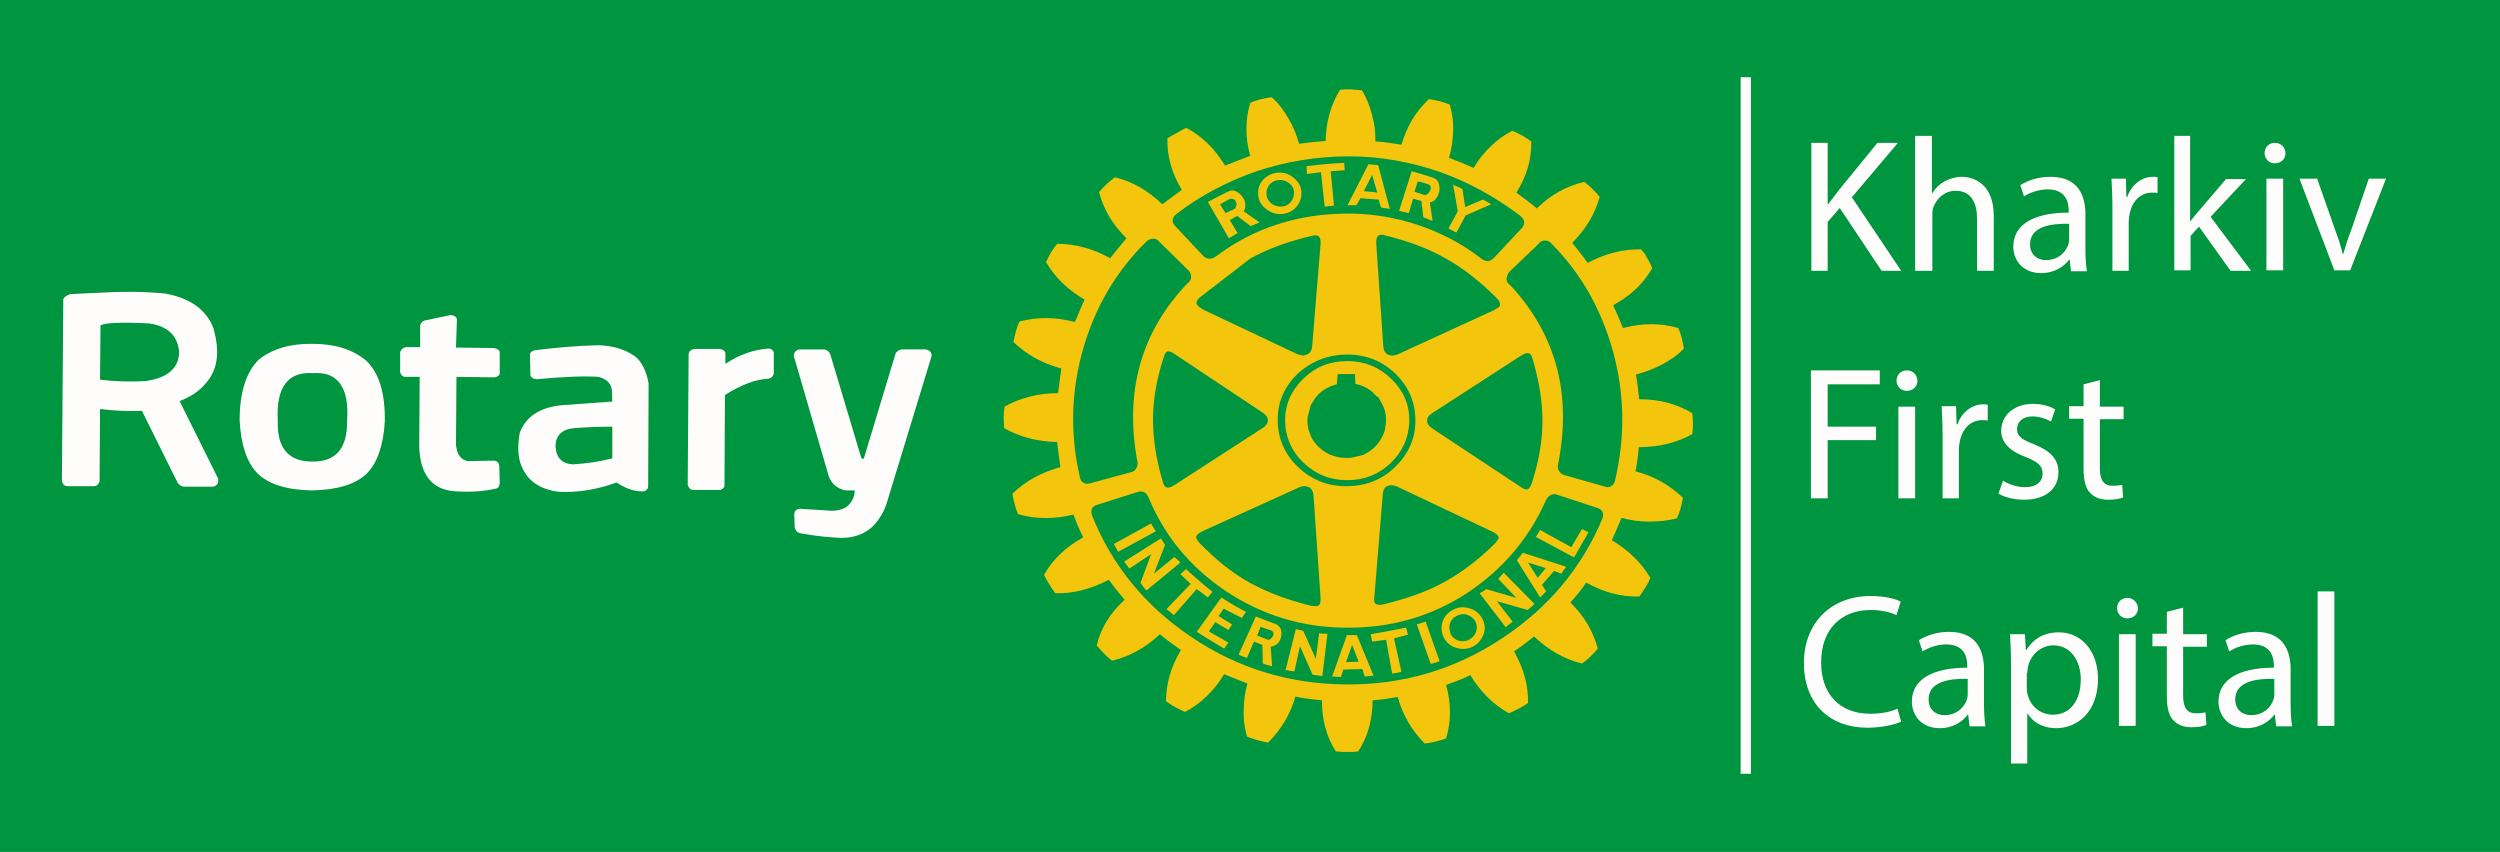
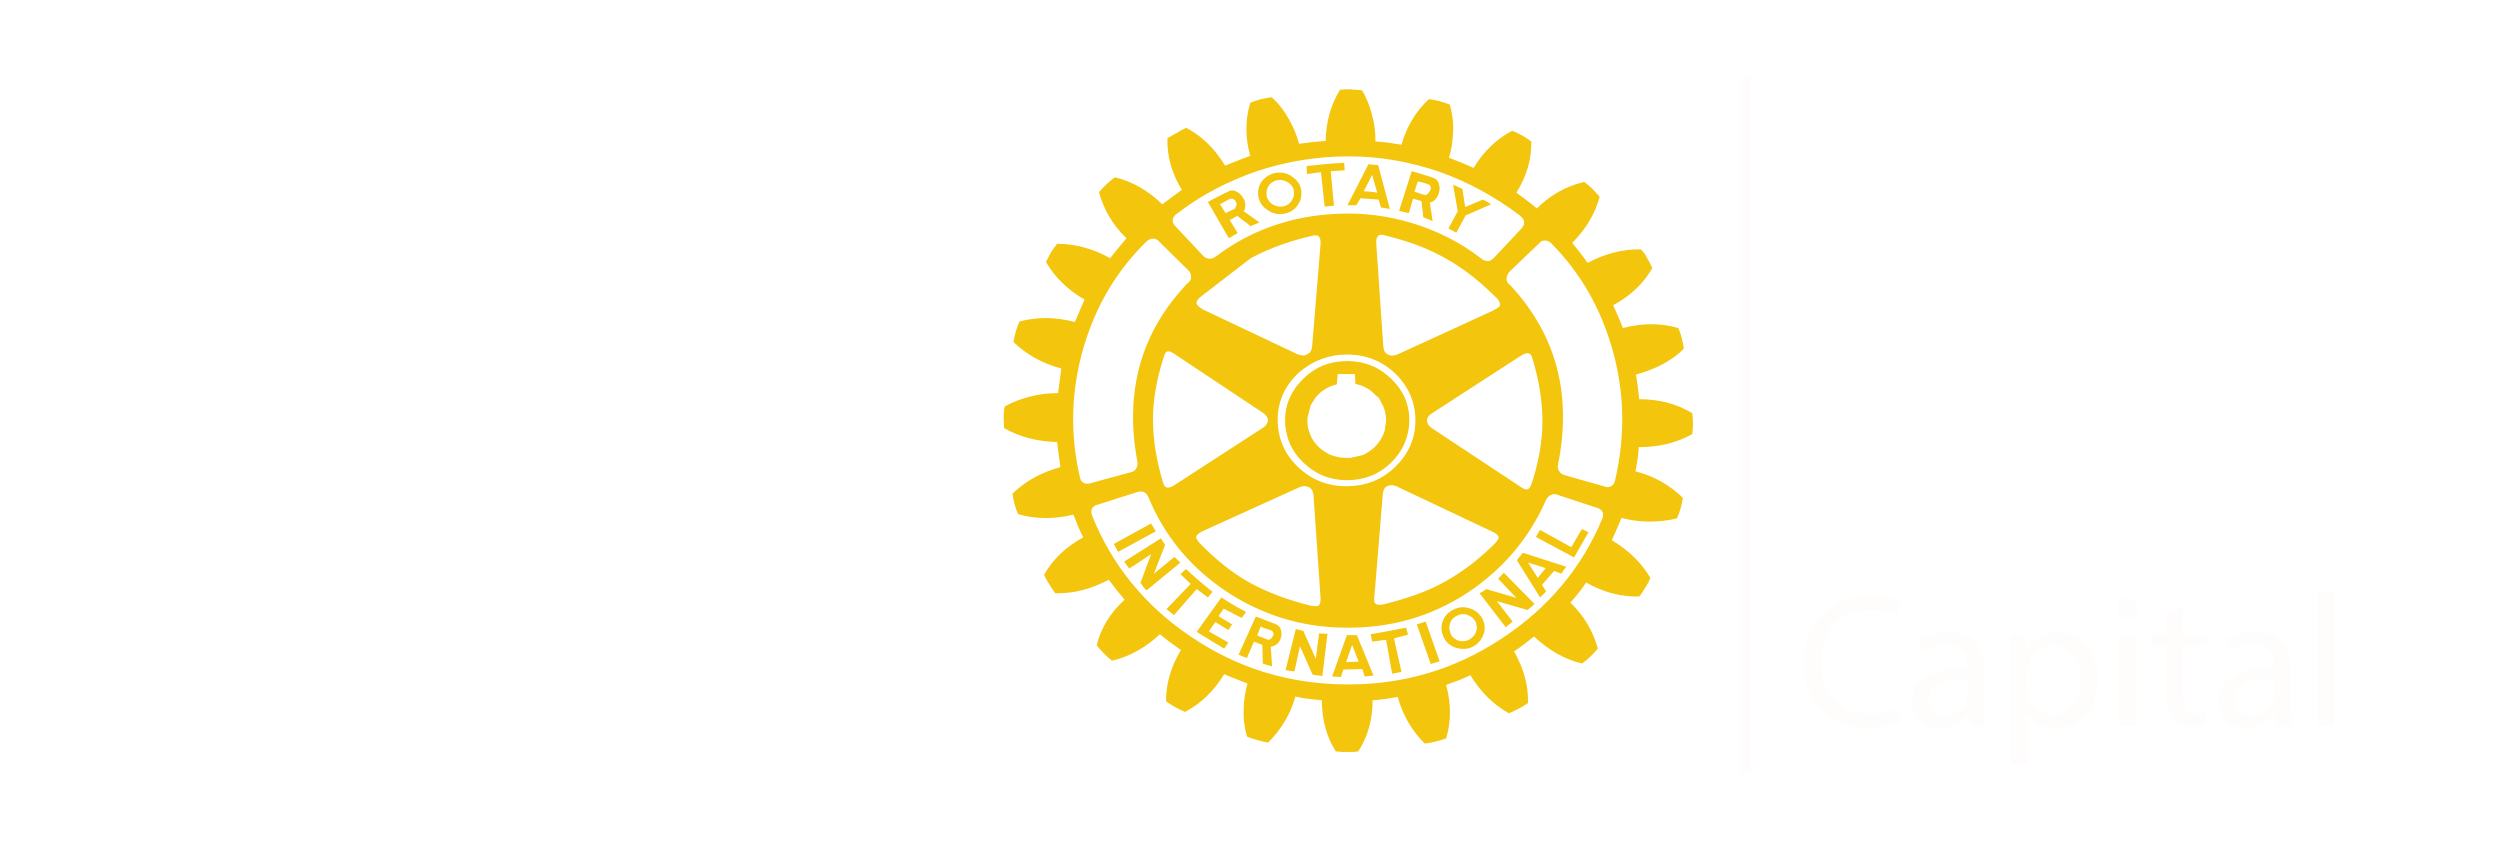
<svg xmlns="http://www.w3.org/2000/svg" id="Layer_1" x="0px" y="0px" viewBox="0 0 537.3 183.1" style="enable-background:new 0 0 537.3 183.1;" xml:space="preserve">
  <style type="text/css">	.st0{fill:none;stroke:#FFED00;stroke-width:0.567;stroke-miterlimit:22.926;}	.st1{clip-path:url(#SVGID_2_);}	.st2{clip-path:url(#SVGID_4_);}	.st3{clip-path:url(#SVGID_8_);}	.st4{clip-path:url(#SVGID_10_);}	.st5{clip-path:url(#SVGID_14_);}	.st6{clip-path:url(#SVGID_16_);}	.st7{clip-path:url(#SVGID_20_);}	.st8{clip-path:url(#SVGID_22_);}	.st9{clip-path:url(#SVGID_26_);}	.st10{clip-path:url(#SVGID_28_);}	.st11{clip-path:url(#SVGID_32_);}	.st12{clip-path:url(#SVGID_34_);}	.st13{clip-path:url(#SVGID_38_);}	.st14{clip-path:url(#SVGID_40_);}	.st15{clip-path:url(#SVGID_44_);}	.st16{clip-path:url(#SVGID_46_);}	.st17{clip-path:url(#SVGID_50_);}	.st18{clip-path:url(#SVGID_52_);}	.st19{clip-path:url(#SVGID_56_);}	.st20{clip-path:url(#SVGID_58_);}	.st21{clip-path:url(#SVGID_62_);}	.st22{clip-path:url(#SVGID_64_);}	.st23{clip-path:url(#SVGID_68_);}	.st24{clip-path:url(#SVGID_70_);}	.st25{clip-path:url(#SVGID_74_);}	.st26{clip-path:url(#SVGID_76_);}	.st27{clip-path:url(#SVGID_80_);}	.st28{clip-path:url(#SVGID_82_);}	.st29{clip-path:url(#SVGID_86_);}	.st30{clip-path:url(#SVGID_88_);}	.st31{clip-path:url(#SVGID_92_);}	.st32{clip-path:url(#SVGID_94_);}	.st33{clip-path:url(#SVGID_98_);}	.st34{clip-path:url(#SVGID_100_);}	.st35{clip-path:url(#SVGID_104_);}	.st36{clip-path:url(#SVGID_106_);}	.st37{clip-path:url(#SVGID_110_);}	.st38{clip-path:url(#SVGID_112_);}	.st39{clip-path:url(#SVGID_116_);}	.st40{clip-path:url(#SVGID_118_);}	.st41{clip-path:url(#SVGID_122_);}	.st42{clip-path:url(#SVGID_124_);}	.st43{clip-path:url(#SVGID_128_);}	.st44{clip-path:url(#SVGID_130_);}	.st45{clip-path:url(#SVGID_134_);}	.st46{clip-path:url(#SVGID_136_);}	.st47{clip-path:url(#SVGID_140_);}	.st48{clip-path:url(#SVGID_142_);}	.st49{clip-path:url(#SVGID_146_);}	.st50{clip-path:url(#SVGID_148_);}	.st51{clip-path:url(#SVGID_152_);}	.st52{clip-path:url(#SVGID_154_);}	.st53{clip-path:url(#SVGID_158_);}	.st54{clip-path:url(#SVGID_160_);}	.st55{clip-path:url(#SVGID_164_);}	.st56{clip-path:url(#SVGID_166_);}	.st57{clip-path:url(#SVGID_170_);}	.st58{clip-path:url(#SVGID_172_);}	.st59{clip-path:url(#SVGID_176_);}	.st60{clip-path:url(#SVGID_178_);}	.st61{clip-path:url(#SVGID_182_);}	.st62{clip-path:url(#SVGID_184_);}	.st63{clip-path:url(#SVGID_188_);}	.st64{clip-path:url(#SVGID_190_);}	.st65{clip-path:url(#SVGID_194_);}	.st66{clip-path:url(#SVGID_196_);}	.st67{clip-path:url(#SVGID_200_);}	.st68{clip-path:url(#SVGID_202_);}	.st69{clip-path:url(#SVGID_206_);}	.st70{clip-path:url(#SVGID_208_);}	.st71{clip-path:url(#SVGID_212_);}	.st72{clip-path:url(#SVGID_214_);}	.st73{clip-path:url(#SVGID_218_);}	.st74{clip-path:url(#SVGID_220_);}	.st75{clip-path:url(#SVGID_224_);}	.st76{clip-path:url(#SVGID_226_);}	.st77{clip-path:url(#SVGID_230_);}	.st78{clip-path:url(#SVGID_232_);}	.st79{clip-path:url(#SVGID_236_);}	.st80{clip-path:url(#SVGID_238_);}	.st81{clip-path:url(#SVGID_242_);}	.st82{clip-path:url(#SVGID_244_);}	.st83{clip-path:url(#SVGID_248_);}	.st84{clip-path:url(#SVGID_250_);}	.st85{clip-path:url(#SVGID_254_);}	.st86{clip-path:url(#SVGID_256_);}	.st87{clip-path:url(#SVGID_260_);}	.st88{clip-path:url(#SVGID_262_);}	.st89{clip-path:url(#SVGID_266_);}	.st90{clip-path:url(#SVGID_268_);}	.st91{clip-path:url(#SVGID_272_);}	.st92{clip-path:url(#SVGID_274_);}	.st93{clip-path:url(#SVGID_278_);}	.st94{clip-path:url(#SVGID_280_);}	.st95{clip-path:url(#SVGID_284_);}	.st96{clip-path:url(#SVGID_286_);}	.st97{clip-path:url(#SVGID_290_);}	.st98{clip-path:url(#SVGID_294_);}	.st99{clip-path:url(#SVGID_296_);}	.st100{clip-path:url(#SVGID_300_);}	.st101{clip-path:url(#SVGID_304_);}	.st102{clip-path:url(#SVGID_306_);}	.st103{fill:#00953F;}	.st104{fill:#F3C50D;}	.st105{fill:#FFFDFC;}</style>
-   <rect x="-26.1" class="st103" width="583.8" height="183.1" />
  <path class="st104" d="M343.8,42.3c-1-1.2-2.1-2.3-3.3-3.2c-3.9,0.9-7.3,2.8-10.2,5.7c-1.4-1.2-2.9-2.3-4.4-3.4  c2.2-3.5,3.3-7.2,3.2-11c-1.2-0.9-2.6-1.7-4.1-2.3c-3.4,1.8-6.2,4.5-8.3,8c-1.7-0.8-3.5-1.5-5.3-2.2c0.6-1.8,0.8-3.6,0.9-5.6  c0.1-2.1-0.2-4-0.7-5.8c-1.4-0.6-3-1-4.5-1.2c-2.9,2.7-4.8,6-5.9,9.8c-1.9-0.3-3.7-0.6-5.6-0.7c0-0.1,0-0.2,0-0.3  c0-1.8-0.2-3.6-0.7-5.3c-0.5-2-1.2-3.8-2.2-5.4h-0.1l-1-0.1c-0.4,0-0.8,0-1.2-0.1h0c-0.4,0-0.8,0-1.3,0l-1.1,0.1  c-2,3.2-3,6.9-3.1,11c-1.7,0.1-3.6,0.3-5.7,0.6c-0.5-1.8-1.2-3.6-2.2-5.3c-1-1.8-2.2-3.4-3.7-4.7c-1.7,0.2-3.2,0.6-4.6,1.2  c-1.1,3.7-1.1,7.5,0,11.4c-1.7,0.6-3.4,1.3-5.4,2.1c-2.2-3.6-4.9-6.3-8.3-8.1c-0.4,0.1-0.7,0.3-1.1,0.5c-0.4,0.2-0.7,0.4-1,0.6  c-0.2,0.1-0.4,0.2-0.6,0.3l-1.4,0.8c-0.1,3.8,0.9,7.5,3.1,11.1c-1.6,1.2-3,2.2-4.2,3.1c-3-2.9-6.4-4.9-10.2-5.8  c-1.2,0.9-2.4,2-3.4,3.2c1,3.7,2.9,7,5.9,9.9c-1.4,1.7-2.6,3.1-3.5,4.3c-3.7-2.1-7.6-3.1-11.4-3.1c-0.5,0.6-0.9,1.2-1.3,1.8  l-1.1,2.1c1.9,3.3,4.7,6,8.3,8.1c-1.1,2.4-1.7,4-2.1,4.8c-4.2-1.1-8.1-1.1-11.9-0.1c-0.6,1.3-1,2.8-1.3,4.4  c2.8,2.7,6.2,4.6,10.3,5.7l-0.7,5.3c-2,0-4,0.2-5.9,0.7c-2,0.5-3.9,1.2-5.6,2.2c-0.1,0.7-0.2,1.5-0.2,2.3c0,0.8,0.1,1.5,0.1,2.3  c3.3,1.9,7.1,2.9,11.4,3c0.1,0.9,0.3,2.7,0.7,5.4c-4.1,1.1-7.5,3-10.3,5.7c0.2,1.5,0.6,3,1.2,4.4c3.8,1.1,7.8,1.1,11.9,0.1  c0.6,1.6,1.3,3.3,2.1,4.9c-3.7,2-6.5,4.7-8.4,8c0.2,0.5,0.4,0.9,0.7,1.4c0,0.1,0.1,0.2,0.2,0.3c0.5,0.9,1,1.6,1.5,2.3  c3.9,0.1,7.7-0.9,11.5-2.9c1.1,1.5,2.2,2.9,3.4,4.3c-3.1,2.8-5.1,6.1-6,9.8c1,1.2,2,2.3,3.3,3.3c3.8-0.9,7.2-2.8,10.3-5.7  c1.4,1.2,2.9,2.3,4.5,3.4c-2.2,3.7-3.2,7.3-3.2,11c1.2,0.9,2.6,1.7,4.1,2.3c3.4-1.8,6.2-4.5,8.4-8.1c1.9,0.8,3.5,1.4,5,2  c-0.5,1.8-0.8,3.7-0.8,5.6c-0.1,2.1,0.2,4,0.7,5.8c1.4,0.6,3,1,4.5,1.3c1.4-1.3,2.6-2.9,3.7-4.7c1-1.7,1.7-3.4,2.2-5.2  c1.7,0.4,3.6,0.6,5.7,0.8c0,4.2,1,7.9,3,11c0.1,0,0.2,0,0.3,0l1,0.1l2.4,0l1.1-0.1c2.1-3.2,3.1-6.9,3.1-11c1.8-0.1,3.6-0.4,5.4-0.7  c1.1,4,3.1,7.3,5.8,10c1.7-0.2,3.2-0.6,4.6-1.1c1.1-3.6,1.1-7.5,0-11.5c1.7-0.6,3.4-1.2,5.2-2.1c2.2,3.6,4.9,6.3,8.3,8.2  c1.4-0.6,2.8-1.3,4.1-2.2c0.1-3.7-0.9-7.4-3-11.1c1.5-1,2.9-2.1,4.3-3.2c3.1,2.9,6.5,4.9,10.3,5.8c1.3-0.9,2.4-2,3.4-3.2  c-1-3.7-2.9-7-5.9-9.9c1.2-1.3,2.4-2.8,3.4-4.3c3.7,2.1,7.5,3.1,11.4,3l0.1-0.1c0.3-0.4,0.6-0.8,1-1.5c0.4-0.6,0.7-1.1,0.9-1.5  l0.1-0.2c0.1-0.3,0.2-0.5,0.3-0.7c-1.9-3.2-4.6-5.9-8.3-8.1c0.5-1,1.2-2.7,2.1-4.8c1.9,0.5,3.8,0.8,5.8,0.8c2.2,0,4.2-0.2,6.1-0.7  c0.6-1.3,1-2.7,1.3-4.4c-2.8-2.7-6.2-4.7-10.2-5.7c0.3-1.6,0.6-3.3,0.7-5.2c4.3,0,8.1-0.9,11.5-2.8c0.2-1.5,0.2-3,0-4.5  c-3.3-2-7.1-3-11.4-3c-0.2-1.8-0.4-3.6-0.7-5.3c1.9-0.5,3.7-1.2,5.5-2.1c1.9-1,3.5-2.1,4.8-3.5c-0.3-1.7-0.6-3.1-1.2-4.4  c-3.8-1.1-7.7-1.1-11.9,0c-0.5-1.3-1.2-2.9-2.1-4.9c3.1-1.7,5.6-3.8,7.4-6.4l0.8-1.2c0.1-0.2,0.2-0.3,0.2-0.4  c-0.4-0.9-0.8-1.7-1.3-2.5c-0.1-0.3-0.3-0.6-0.5-0.8c-0.2-0.2-0.4-0.5-0.6-0.7c-3.9-0.1-7.7,0.9-11.5,2.9c-1-1.5-2.2-2.9-3.3-4.3  C340.8,49.3,342.8,46,343.8,42.3L343.8,42.3z M330.8,52.3c0.2-0.4,0.7-0.6,1.2-0.6c0.6,0,1.1,0.2,1.5,0.7c6.3,6.4,10.6,14,13.1,22.9  c2.6,9.3,2.7,18.6,0.5,28c-0.1,0.5-0.4,0.9-0.7,1.1c-0.4,0.3-0.9,0.4-1.4,0.2l-8.8-2.5c-0.4-0.1-0.8-0.4-1-0.7  c-0.3-0.3-0.4-0.8-0.4-1.2c0,0,0-0.1,0-0.1c3.1-15.1-0.2-28-10.2-38.8c-0.5-0.3-0.8-0.8-0.8-1.3c0-0.6,0.2-1.1,0.6-1.6L330.8,52.3z   M296.3,50.6c0.3-0.2,0.8-0.2,1.4,0c4.9,1.2,9.3,2.8,13.1,5c3.8,2.1,7.4,5,10.9,8.5c0.6,0.6,0.8,1.2,0.6,1.7  c-0.1,0.2-0.6,0.5-1.3,0.9l-20.7,9.5c-0.8,0.3-1.4,0.3-2,0c-0.6-0.3-0.9-0.8-1-1.7l-1.5-21.9C295.7,51.5,295.9,50.9,296.3,50.6z   M304.9,48.4c-4.8-1.6-9.9-2.5-15-2.5c0,0-0.1,0-0.1,0c-5.2,0-10.3,0.7-15.2,2.3c-4.7,1.5-9.1,3.8-13,6.7c-0.6,0.5-1.1,0.7-1.6,0.7  c-0.5,0-1-0.2-1.4-0.6l-6.1-6.5c-0.8-0.9-0.6-1.9,0.6-2.7c5.1-3.9,10.9-6.9,17-9c6.3-2.1,13-3.2,19.8-3.2c0,0,0,0,0,0  c6.8,0,13.3,1.2,19.7,3.4c6.1,2.2,11.7,5.3,16.9,9.2c1.2,0.9,1.4,1.8,0.6,2.8l-6.1,6.5c-0.5,0.4-0.9,0.7-1.4,0.6  c-0.5,0-1-0.3-1.6-0.8C314.1,52.3,309.6,50,304.9,48.4z M326.8,76.5c0.9-0.6,1.5-0.7,1.9-0.5c0.3,0.1,0.5,0.5,0.7,1.2  c1.4,4.7,2.1,9.1,2.1,13.4c0,4.2-0.8,8.7-2.3,13.3c-0.3,0.9-0.7,1.3-1.1,1.3c-0.3,0-0.8-0.2-1.5-0.7L307.7,92c-0.7-0.5-1-1-1-1.6  c0-0.6,0.4-1.2,1.1-1.6L326.8,76.5z M289.6,76.2c4,0,7.5,1.4,10.4,4.2c2.8,2.8,4.2,6.1,4.2,10c0,3.9-1.5,7.2-4.4,10  c-2.9,2.8-6.4,4.1-10.5,4.1c-4,0-7.5-1.4-10.4-4.2c-2.9-2.8-4.3-6.2-4.3-10.1c0-3.9,1.5-7.2,4.4-10  C282.1,77.5,285.6,76.2,289.6,76.2z M297.2,106.1c0.1-0.8,0.4-1.4,0.9-1.6c0.6-0.3,1.2-0.3,2,0l20.5,9.7c1,0.4,1.4,0.9,1.5,1.3  c0,0.3-0.3,0.7-0.7,1.2c-3.5,3.5-7.2,6.3-11,8.4c-3.8,2.1-8.2,3.6-13.1,4.8c-0.9,0.2-1.5,0.1-1.8-0.3c-0.2-0.3-0.2-0.8-0.1-1.6  L297.2,106.1z M332.2,107.6c0.3-0.6,0.7-1.1,1.3-1.3c0.2-0.1,0.4-0.1,0.6-0.1c0.2,0,0.3,0,0.5,0.1l8.8,2.9c0.5,0.2,0.8,0.4,1,0.8  c0.2,0.4,0.2,0.9,0,1.4c-4.4,10.6-11.7,19.3-21.6,25.8c-10.1,6.7-21.3,10-33.5,9.9c-12.3-0.1-23.4-3.5-33.4-10.3  c-9.8-6.6-16.9-15.3-21.2-26c-0.2-0.6-0.2-1.1,0-1.5c0.2-0.4,0.6-0.7,1.1-0.8l8.8-2.8c0.4-0.1,0.7-0.1,1.1,0  c0.5,0.2,0.8,0.5,1.1,1.1c3.4,8.3,8.9,15,16.6,20.2c7.8,5.2,16.5,7.9,26,7.9c9.5,0.1,18.2-2.4,26-7.5  C322.9,122.4,328.6,115.8,332.2,107.6z M256,59.6c0,0.5-0.3,1-0.8,1.3c-10.1,10.6-13.6,23.5-10.7,38.6c0,0.5-0.1,0.9-0.4,1.3  c-0.2,0.4-0.6,0.6-1.1,0.7l-8.8,2.4c-0.6,0.1-1.1,0.1-1.4-0.2c-0.4-0.2-0.6-0.6-0.7-1.1c-2.2-9.4-1.9-18.8,0.8-28  c2.6-8.8,7-16.3,13.4-22.6c0.5-0.5,1-0.7,1.5-0.7c0,0,0.1,0,0.1,0c0.4,0,0.9,0.2,1.1,0.5l6.3,6.2C255.8,58.4,256,59,256,59.6z   M257.3,65.5c-0.3-0.4-0.1-1,0.6-1.6l10.5-8.1c0.2-0.1,0.3-0.2,0.4-0.3c3.9-2.1,8.3-3.7,13.1-4.8c0.7-0.2,1.2-0.1,1.4,0  c0.4,0.3,0.6,0.9,0.5,1.9l-1.8,21.9c-0.1,0.8-0.4,1.4-1,1.6c-0.3,0.2-0.6,0.3-0.9,0.3c-0.1,0-0.1,0-0.2,0l-0.8-0.2c0,0,0,0-0.1,0  l-20.5-9.7C257.9,66.1,257.5,65.8,257.3,65.5z M251.1,75.5c0.3,0,0.8,0.2,1.5,0.7l18.8,12.5c0.7,0.5,1.1,1,1.1,1.6  c0,0.6-0.4,1.2-1,1.6l-19,12.3c-0.9,0.6-1.5,0.7-1.9,0.5c-0.3-0.1-0.5-0.5-0.7-1.2c-1.4-4.7-2.1-9.1-2.1-13.4  c0-4.2,0.8-8.7,2.3-13.3C250.3,76,250.6,75.5,251.1,75.5z M279.3,104.7c0.7-0.3,1.4-0.3,2,0c0.6,0.3,0.9,0.9,1,1.7l1.5,21.9  c0.1,1-0.1,1.7-0.5,1.9c-0.3,0.1-0.8,0.1-1.5,0c-4.9-1.2-9.2-2.8-13.1-4.9c-3.8-2.1-7.4-5-10.9-8.6c-0.6-0.7-0.9-1.2-0.6-1.6  c0.2-0.3,0.6-0.6,1.4-1L279.3,104.7z M240.3,118.6l8.1-4.4l-1-1.7l-8,4.4L240.3,118.6z M261.9,132.4l1.1-1.6c2.1,1.1,3.4,1.8,3.9,2  l0.9-1.3c-1.4-0.7-3.2-1.7-5.3-3.1l-5.3,7.4c1.9,1.2,3.9,2.4,5.9,3.6l0.9-1.3l-4.2-2.4l1.4-2l2.8,1.7l0.8-1.2  C263.9,133.6,262.9,133.1,261.9,132.4L261.9,132.4z M254.9,122.3l-1.2,1.1l2.2,2.1l-5.2,5.4l1.6,1.3l4.9-5.6l2.4,1.8l1-1.2  C258.2,125.3,256.3,123.6,254.9,122.3z M250.4,117.1c-0.4-0.6-0.7-1.1-0.9-1.4l-7.9,5c0.2,0.3,0.6,0.8,1.1,1.5l4.7-3.1l-2.3,6.2  c0.1,0.1,0.3,0.3,0.6,0.8c0.2,0.3,0.5,0.6,0.7,0.8l7.3-6l-1.3-1.2l-4.4,3.6L250.4,117.1z M285.3,136.2c-0.8,0-1.4,0-1.8-0.1  l-0.7,5.5l-2.7-6l-1.6-0.4l-2.2,8.8c0.4,0.1,1,0.2,1.9,0.3l1.2-5.4l2.7,6.1l2.1,0.3L285.3,136.2z M274.1,134.1l-4.2-1.6l-3.7,8.2  c0.6,0.3,1.2,0.5,1.8,0.7l1.5-3.5l1.8,0.7l0.1,4c0.5,0.2,1.1,0.4,2,0.6l-0.3-4.2c0.6-0.1,1.2-0.4,1.6-0.8c0.4-0.5,0.6-1,0.7-1.7  l0-0.5C275.4,135.1,274.9,134.4,274.1,134.1z M273.2,135.5c0.3,0.1,0.4,0.3,0.5,0.6c0,0,0,0.1,0,0.2c0,0.1,0,0.2-0.1,0.3  c-0.1,0.3-0.3,0.5-0.5,0.7c-0.1,0.1-0.3,0.2-0.5,0.2c-0.1,0-0.2,0-0.3-0.1l-2.1-0.8v0l0.7-1.9L273.2,135.5z M306.4,133.6l-1.9,0.6  l3,8.5c0.8-0.2,1.4-0.4,1.9-0.6L306.4,133.6z M302.6,136.4l-0.4-1.5c-3.7,0.7-6.2,1.2-7.6,1.4l0.3,1.6l3-0.4l1.3,7.3l2-0.4l-1.6-7.2  L302.6,136.4z M289.4,136.5l0,0.2l-3.1,8.7l1.9,0.1l0.5-1.6l4.1-0.1l0.5,1.6l1.9-0.2l-3.5-8.5l-0.1-0.2L289.4,136.5z M290.6,138.6  l1.4,3.6l-2.7,0.1L290.6,138.6z M309.8,134.9c0,0.6,0.1,1.2,0.4,1.9l0.2,0.4c0.6,1.1,1.6,1.8,2.8,2.1c1.3,0.3,2.4,0.2,3.5-0.4  c0.9-0.5,1.5-1.2,1.9-2c0.3-0.6,0.5-1.3,0.5-1.9c0-0.8-0.2-1.5-0.6-2.2c-0.6-1-1.6-1.8-2.8-2.1c-0.4-0.1-0.8-0.2-1.2-0.2  c-0.8,0-1.6,0.2-2.3,0.6C310.7,131.9,309.9,133.2,309.8,134.9z M311.5,134.9c0-1.1,0.5-2,1.5-2.5c0.5-0.3,1-0.4,1.5-0.4  c0.2,0,0.5,0,0.7,0.1c0.8,0.2,1.4,0.7,1.8,1.3c0.3,0.5,0.4,1,0.4,1.5c0,0.7-0.3,1.4-0.8,1.9c-0.2,0.2-0.4,0.4-0.7,0.6  c-0.5,0.3-1,0.4-1.5,0.4c-0.2,0-0.3,0-0.5,0c-0.7-0.1-1.3-0.5-1.8-1l-0.3-0.5C311.7,135.9,311.5,135.4,311.5,134.9z M323.2,123.1  c-0.7,0.7-1.1,1.2-1.2,1.3l3.9,4.1l-6.5-1.9c-0.3,0.3-0.8,0.6-1.4,0.9l5.6,7.3l1.5-1.2l-3.4-4.4l6.6,1.9c0.8-0.6,1.3-1.1,1.5-1.3  L323.2,123.1z M336,122.6c0.3-0.4,0.6-0.7,0.6-0.8l-9.3-3l-1.3,1.6l5,8l1.3-1.3l-0.9-1.4l2.6-3l1.6,0.6L336,122.6z M332.2,122.1  l-1.7,2.1l-2.1-3.3L332.2,122.1z M341.4,114.4l-1.4-0.7l-2.3,3.9l-6.7-3.7l-0.9,1.5l8.2,4.4L341.4,114.4z M299,81.4  c-2.6-2.5-5.7-3.8-9.4-3.8c-3.7,0-6.8,1.2-9.4,3.7c-2.6,2.5-4,5.5-4,9c0,3.5,1.3,6.6,3.9,9.1c2.6,2.5,5.7,3.8,9.4,3.8  c3.7,0,6.8-1.2,9.4-3.7c2.6-2.5,3.9-5.5,4-9.1C302.9,86.9,301.6,83.9,299,81.4z M296.1,85.3c0.2,0.2,0.4,0.4,0.5,0.7l0.2,0.4  c0.8,1.3,1.1,2.6,1.1,4v0.1l-0.3,2.1c-0.2,0.6-0.5,1.3-0.9,1.9c-0.7,1.2-1.8,2.2-3,2.9c-0.3,0.1-0.5,0.3-0.8,0.4l-2.6,0.6  c-0.3,0-0.6,0-0.9,0l-0.3,0c-1.1,0-2.3-0.3-3.3-0.7l-0.2-0.1c-0.2-0.1-0.5-0.3-0.7-0.4c-1.3-0.8-2.4-1.9-3.1-3.3  c-0.1-0.2-0.1-0.3-0.2-0.5c-0.4-0.9-0.6-1.8-0.6-2.8v-0.1l0-0.1v-0.1l0-0.3v-0.2l0.7-2.7c0.2-0.3,0.3-0.6,0.5-0.8  c0.7-1.3,1.8-2.3,3.2-3c0.4-0.2,0.8-0.4,1.2-0.5l0.7-0.2l0.2-2.2l3.7,0l0.1,2.1c1.4,0.3,2.7,0.9,3.7,1.8l0.9,0.9  C296,85.2,296.1,85.2,296.1,85.3z M266.5,41.7c-0.9-0.8-1.8-1-2.6-0.5c-1.9,0.9-3.3,1.7-4.3,2.2l4.5,7.8l1.9-1.1l-1.7-2.8l1.6-0.9  l2.9,2.2l1.9-0.8l-3.4-2.4c0.2-0.3,0.3-0.6,0.3-0.9C267.8,43.4,267.3,42.5,266.5,41.7z M265.6,44.3L265.6,44.3  c0,0.3-0.1,0.5-0.3,0.6l-1.9,0.9l-1.2-1.9l2-1.1c0.4-0.2,0.8-0.1,1.2,0.2c0.2,0.3,0.4,0.7,0.4,1.1C265.6,44.2,265.6,44.2,265.6,44.3  z M280.9,37.4l3-0.4l0.8,7.4l2-0.2l-0.7-7.4l3-0.2l-0.1-1.6c-2.7,0.1-5.4,0.4-8.1,0.7L280.9,37.4L280.9,37.4z M271.6,38.5  c-0.8,0.8-1.2,1.8-1.2,2.9v0.1l0,0.4c0.1,1.2,0.7,2.3,1.7,3c1,0.8,2.1,1.2,3.4,1.1c1.2-0.1,2.3-0.6,3-1.4c0.8-0.9,1.2-1.9,1.2-3  l0-0.4c-0.1-1.2-0.7-2.3-1.7-3c-0.8-0.7-1.8-1.1-2.9-1.1c-0.2,0-0.3,0-0.5,0C273.5,37.2,272.4,37.7,271.6,38.5z M272.2,41.7v-0.2  c0,0,0-0.1,0-0.1c0-0.7,0.3-1.3,0.7-1.8c0.5-0.5,1.2-0.9,2-0.9c0.8-0.1,1.5,0.2,2.2,0.7c0.6,0.5,1,1.1,1,1.9l0,0.3  c0,0.7-0.3,1.4-0.8,1.9c-0.5,0.6-1.2,0.9-2,0.9c-0.1,0-0.2,0-0.2,0c-0.7,0-1.4-0.3-1.9-0.7C272.6,43.2,272.2,42.5,272.2,41.7z   M309.4,40.4c-0.1-1.2-0.5-1.9-1.4-2.2c-2.7-0.9-4.3-1.3-4.6-1.4l-2.7,8.5c0.6,0.2,1.3,0.3,2.1,0.5l0.9-3.1l1.8,0.5l0.4,3.5l2,0.8  l-0.6-4c0.7-0.1,1.2-0.5,1.6-1.2C309.2,41.7,309.4,41.1,309.4,40.4z M306.9,39.6c0.4,0.1,0.6,0.4,0.6,0.8c0,0.4-0.2,0.7-0.5,1.1  c-0.3,0.3-0.6,0.5-0.9,0.4l-2.1-0.7l0.7-2.2C305.9,39.2,306.6,39.5,306.9,39.6z M296.2,35.5l-2.1-0.2l-4.5,8.8l1.9,0l0.9-1.5  c1.5,0.1,2.7,0.2,3.9,0.3l0.5,1.7l1.9,0.3L296.2,35.5z M294.9,37.6l1.1,3.8c-1-0.2-1.9-0.2-2.9-0.3L294.9,37.6z M314.3,40.6l-2-0.9  l1,5.7l-2,3.7L313,50l2-3.7l5.5-2.4c-0.8-0.5-1.4-0.8-1.8-1l-3.8,1.6L314.3,40.6z" />
-   <path class="st105" d="M21.7,62.9l-6.5,0.3c-0.1,0-0.2,0-0.3,0.1c-0.6,0.2-1.1,0.5-1.3,1l-0.3,39.1c0.2,0.7,0.5,1,1.1,1.1l5.7,0  c0.6,0,1-0.3,1.3-1l0.1-15.6c3.1,0.4,6.1,0.5,9,0.4l7.6,15.3l0,0c0.3,0.6,0.8,0.9,1.4,1l6.3,0c0.8-0.2,1.2-0.7,1.1-1.7l-8.3-16.7  c2.4-0.9,4.3-2.2,5.6-3.8c2.6-2.9,3.1-6.8,1.7-11.7c0,0,0-0.1,0-0.1c-1.5-4-5-6.5-10.3-7.5C31.7,62.7,27.1,62.6,21.7,62.9   M31.9,69.5L31.9,69.5L31.9,69.5c4,0.5,6.2,2.5,6.6,6c0,3.6-2.4,5.7-7.2,6.4v0c-3.2,0.2-6.5,0.1-9.8-0.3l0.1-11.7h0.1  C22.5,69.4,25.9,69.2,31.9,69.5z M131.5,83.7l0.1,2.6l-11,0.8c-4.7,0.5-7.6,2.5-8.9,5.9c-0.5,3-0.4,5.4,0.4,7.2c1.3,3.2,4,5,8,5.5  c4.2,0.2,8.3-0.5,12.4-2c2.1,1.4,4.1,2,5.9,1.9l0.1,0c0.5-0.3,0.8-0.6,0.8-1l0.1-22.2c-0.5-2.7-1.5-4.7-2.9-5.8  c-2.1-1.5-4.7-2.3-7.8-2.4c-4.6,0.1-9.3,0.5-13.9,1.1c-0.6,0.2-0.9,0.5-0.9,0.9l0.1,4.5c0.2,0.5,0.7,0.8,1.3,0.8c0,0,0.1,0,0.1,0  c6.3-0.6,10.7-0.7,13.2-0.5l0,0h0C130.3,81.4,131.2,82.3,131.5,83.7L131.5,83.7z M123.5,92L123.5,92c2.8-0.2,5.5-0.3,8.1-0.3l0,6.8  c-2.6,0.7-5.4,1.1-8.4,1.3c-2.4-0.1-3.7-1.4-3.8-3.9l0,0C119.4,93.6,120.8,92.2,123.5,92z M78.8,101.8c2.3-2.3,3.6-6.1,3.9-11.2  c0.1-6.1-1.2-10.4-4-13.1c-2.9-2.4-6.7-3.6-11.5-3.6c-4.8-0.1-8.7,1.1-11.6,3.4c-2.7,2.7-4.1,7-4.1,13.1c0.3,5.2,1.5,8.9,3.8,11.3  c2.3,2.3,6.2,3.6,11.7,3.7C72.5,105.3,76.4,104.1,78.8,101.8z M74.6,90.4c0.1,5.9-2.4,8.9-7.5,8.8c-5.1,0-7.6-2.9-7.4-8.8  c-0.4-7.2,2.2-10.6,7.6-10.2C72.6,79.8,75.1,83.3,74.6,90.4z M98.2,68.6c-0.1-0.5-0.5-0.8-1.3-0.9l-5.7,1.2  c-0.5,0.2-0.8,0.6-0.9,1.1l0,4.6l-3.1,0c-0.7,0.2-1,0.5-1.2,1.1l0,4.2c0.1,0.6,0.4,1,1,1.1l3.2,0l-0.1,15c0.2,6.1,2.8,9.3,7.8,9.6  c3.3,0.2,6.2,0,8.7-0.6c0.4,0,0.7-0.4,0.8-1.1c0,0,0-0.1,0-0.1l-0.1-3.7c-0.1-0.7-0.5-1-1-1.1c0,0-0.1,0-0.1,0l-5.7,0.1  c-1.5-0.3-2.3-1.5-2.5-3.5L98.1,81l8.2,0.1c0.5-0.1,0.9-0.3,1.1-0.7l0-4.7c0-0.4-0.4-0.7-1.2-0.9l-8.2-0.1L98.2,68.6z M165.4,74.9  c0,0-0.1,0-0.1,0c-3.2,0.2-6.4,1.3-9.4,3.3l0-2.3c-0.1-0.5-0.5-0.8-1.2-0.9l-5.4,0c-0.7,0.1-1.2,0.4-1.3,1.1l-0.2,28.1  c0.2,0.6,0.5,1,1,1.1l6.1,0c0.4-0.2,0.7-0.5,0.8-0.8l0.1-19.6c3.5-2.2,6.6-3.4,9.3-3.5c0.6-0.1,1-0.4,1.2-1.1l0-4.4  C166.3,75.4,165.9,75.1,165.4,74.9z M171.7,75.1c-0.7,0.2-1.1,0.7-1.1,1.4l7.5,25.8c0.6,1.7,1.8,2.7,3.6,3.1c0.7,0,1.4,0,2,0  c0,1.5-0.7,2.8-2,3.7c-1.2,0.6-2.5,0.8-4,0.6l-5-0.3c-1.3-0.2-2,0.2-2,1.2l0.1,2.8c0.2,0.7,0.6,1.1,1.2,1.2c0.2,0,0.3,0.1,0.5,0.1  c2.9,0.5,5.6,0.8,8.3,0.9l0.1,0c2.8,0,5.2-0.9,7.1-2.9c1.1-1.3,1.9-2.7,2.4-4l9.8-32.1c0.1-0.8-0.3-1.3-1.2-1.5l-5.3,0  c-0.5,0.1-0.9,0.4-1.2,0.8l-6.8,22.5c-0.1,0.3-0.4,0.3-0.6,0L178.4,76c-0.3-0.5-0.7-0.8-1.2-0.9L171.7,75.1z" />
  <rect x="374.1" y="16.6" class="st105" width="2.2" height="149.7" />
-   <path class="st105" d="M494.2,38.4l7.5,19.7h3.4l7.7-19.7h-3.7l-3.8,11.1c-0.7,1.8-1.2,3.4-1.7,5.1h-0.1c-0.4-1.6-0.9-3.3-1.6-5.1  L498,38.4H494.2z M488.9,30.7c-1.3,0-2.2,1-2.2,2.2c0,1.2,0.9,2.2,2.2,2.2c1.4,0,2.3-1,2.3-2.2C491.1,31.6,490.2,30.7,488.9,30.7z   M490.7,58.2V38.4h-3.6v19.7H490.7z M470.8,29.2h-3.5v28.9h3.5v-7.4l1.8-2l6.8,9.5h4.4l-8.7-11.6l7.6-8.1h-4.3l-5.8,6.8  c-0.6,0.7-1.3,1.5-1.8,2.2h-0.1V29.2z M454,58.2h3.5V47.7c0-0.6,0.1-1.2,0.2-1.7c0.5-2.7,2.3-4.6,4.8-4.6c0.5,0,0.9,0,1.2,0.1v-3.4  c-0.3-0.1-0.6-0.1-1-0.1c-2.4,0-4.6,1.7-5.5,4.3h-0.2l-0.1-3.9h-3.1c0.1,1.8,0.2,3.8,0.2,6.2V58.2z M444.7,51.5  c0,0.4-0.1,0.8-0.2,1.1c-0.6,1.7-2.2,3.3-4.8,3.3c-1.8,0-3.4-1.1-3.4-3.4c0-3.8,4.4-4.5,8.4-4.4V51.5z M448.5,58.2  c-0.2-1.3-0.3-3-0.3-4.7v-7.4c0-4-1.5-8.1-7.5-8.1c-2.5,0-4.8,0.7-6.5,1.8l0.8,2.4c1.4-0.9,3.3-1.5,5.1-1.5c4,0,4.5,2.9,4.5,4.6v0.4  c-7.6,0-11.9,2.6-11.9,7.3c0,2.9,2,5.7,6,5.7c2.8,0,4.9-1.4,6-2.9h0.1l0.3,2.5H448.5z M411.7,58.2h3.6V46.3c0-0.7,0-1.2,0.2-1.7  c0.7-2,2.5-3.6,4.8-3.6c3.4,0,4.6,2.7,4.6,5.9v11.3h3.6V46.4c0-6.8-4.2-8.4-6.9-8.4c-1.3,0-2.6,0.4-3.7,1c-1.1,0.6-2,1.5-2.6,2.5  h-0.1V29.2h-3.6V58.2z M389.3,58.2h3.5V47.7l2.6-3l9,13.5h4.2L398,42.4l9.9-11.7h-4.4L395.1,41c-0.7,0.9-1.4,1.9-2.2,2.9h-0.1V30.7  h-3.5V58.2z" />
-   <path class="st105" d="M447.8,82.6v4.7h-3.1v2.7h3.1v10.8c0,2.3,0.4,4.1,1.4,5.1c0.9,1,2.2,1.5,3.9,1.5c1.4,0,2.5-0.2,3.2-0.5  l-0.2-2.7c-0.4,0.1-1.1,0.2-2.1,0.2c-2,0-2.7-1.4-2.7-3.8V90.1h5.1v-2.7h-5.1v-5.7L447.8,82.6z M429.5,106.1  c1.4,0.8,3.4,1.3,5.5,1.3c4.7,0,7.4-2.4,7.4-5.9c0-2.9-1.8-4.6-5.2-6c-2.6-1-3.7-1.7-3.7-3.3c0-1.5,1.2-2.7,3.3-2.7  c1.8,0,3.3,0.7,4,1.1l0.9-2.6c-1.1-0.7-2.9-1.2-4.8-1.2c-4.2,0-6.8,2.6-6.8,5.8c0,2.4,1.7,4.3,5.2,5.6c2.6,1,3.7,1.9,3.7,3.6  c0,1.6-1.2,2.9-3.8,2.9c-1.8,0-3.7-0.7-4.7-1.4L429.5,106.1z M417.5,107.1h3.5V96.6c0-0.6,0.1-1.2,0.2-1.7c0.5-2.7,2.3-4.6,4.8-4.6  c0.5,0,0.9,0,1.2,0.1V87c-0.3-0.1-0.6-0.1-1-0.1c-2.4,0-4.6,1.7-5.5,4.3h-0.2l-0.1-3.9h-3.1c0.1,1.8,0.2,3.8,0.2,6.2V107.1z   M409.8,79.6c-1.3,0-2.2,1-2.2,2.2c0,1.2,0.9,2.2,2.2,2.2c1.4,0,2.3-1,2.3-2.2C412,80.5,411.1,79.6,409.8,79.6z M411.6,107.1V87.4  H408v19.7H411.6z M389.3,107.1h3.5V94.6h10.4v-2.9h-10.4v-9.1h11.2v-3h-14.8V107.1z" />
  <path class="st105" d="M498.1,156h3.6v-28.9h-3.6V156z M488.8,149.3c0,0.4-0.1,0.8-0.2,1.1c-0.6,1.7-2.2,3.3-4.8,3.3  c-1.8,0-3.4-1.1-3.4-3.4c0-3.8,4.4-4.5,8.4-4.4V149.3z M492.6,156c-0.2-1.3-0.3-3-0.3-4.7v-7.4c0-4-1.5-8.1-7.5-8.1  c-2.5,0-4.8,0.7-6.5,1.8l0.8,2.4c1.4-0.9,3.3-1.5,5.1-1.5c4,0,4.5,2.9,4.5,4.6v0.4c-7.6,0-11.9,2.6-11.9,7.3c0,2.9,2,5.7,6,5.7  c2.8,0,4.9-1.4,6-2.9h0.1l0.3,2.5H492.6z M465.7,131.5v4.7h-3.1v2.7h3.1v10.8c0,2.3,0.4,4.1,1.4,5.1c0.9,1,2.2,1.5,3.9,1.5  c1.4,0,2.5-0.2,3.2-0.5l-0.2-2.7c-0.4,0.1-1.1,0.2-2.1,0.2c-2,0-2.7-1.4-2.7-3.8V139h5.1v-2.7h-5.1v-5.7L465.7,131.5z M457.2,128.5  c-1.3,0-2.2,1-2.2,2.2c0,1.2,0.9,2.2,2.2,2.2c1.4,0,2.3-1,2.3-2.2C459.4,129.5,458.5,128.5,457.2,128.5z M459,156v-19.7h-3.6V156  H459z M435.7,144.6c0-0.5,0.1-1,0.2-1.5c0.7-2.7,3-4.4,5.4-4.4c3.8,0,5.9,3.4,5.9,7.3c0,4.5-2.2,7.6-6,7.6c-2.6,0-4.7-1.7-5.4-4.2  c-0.1-0.4-0.2-0.9-0.2-1.5V144.6z M432.2,164.1h3.5v-10.7h0.1c1.2,2,3.5,3.1,6.1,3.1c4.6,0,9-3.5,9-10.6c0-6-3.6-10-8.4-10  c-3.2,0-5.5,1.4-7,3.8h-0.1l-0.2-3.4H432c0.1,1.9,0.2,3.9,0.2,6.4V164.1z M422.9,149.3c0,0.4-0.1,0.8-0.2,1.1  c-0.6,1.7-2.2,3.3-4.8,3.3c-1.8,0-3.4-1.1-3.4-3.4c0-3.8,4.4-4.5,8.4-4.4V149.3z M426.7,156c-0.2-1.3-0.3-3-0.3-4.7v-7.4  c0-4-1.5-8.1-7.5-8.1c-2.5,0-4.8,0.7-6.5,1.8l0.8,2.4c1.4-0.9,3.3-1.5,5.1-1.5c4,0,4.5,2.9,4.5,4.6v0.4c-7.6,0-11.9,2.6-11.9,7.3  c0,2.9,2,5.7,6,5.7c2.8,0,4.9-1.4,6-2.9h0.1l0.3,2.5H426.7z M407.8,152.3c-1.4,0.7-3.6,1.1-5.8,1.1c-6.7,0-10.6-4.3-10.6-11  c0-7.2,4.3-11.3,10.7-11.3c2.3,0,4.2,0.5,5.5,1.1l0.9-2.9c-0.9-0.5-3.1-1.2-6.5-1.2c-8.5,0-14.3,5.8-14.3,14.4  c0,9,5.8,13.9,13.6,13.9c3.3,0,6-0.7,7.3-1.3L407.8,152.3z" />
</svg>